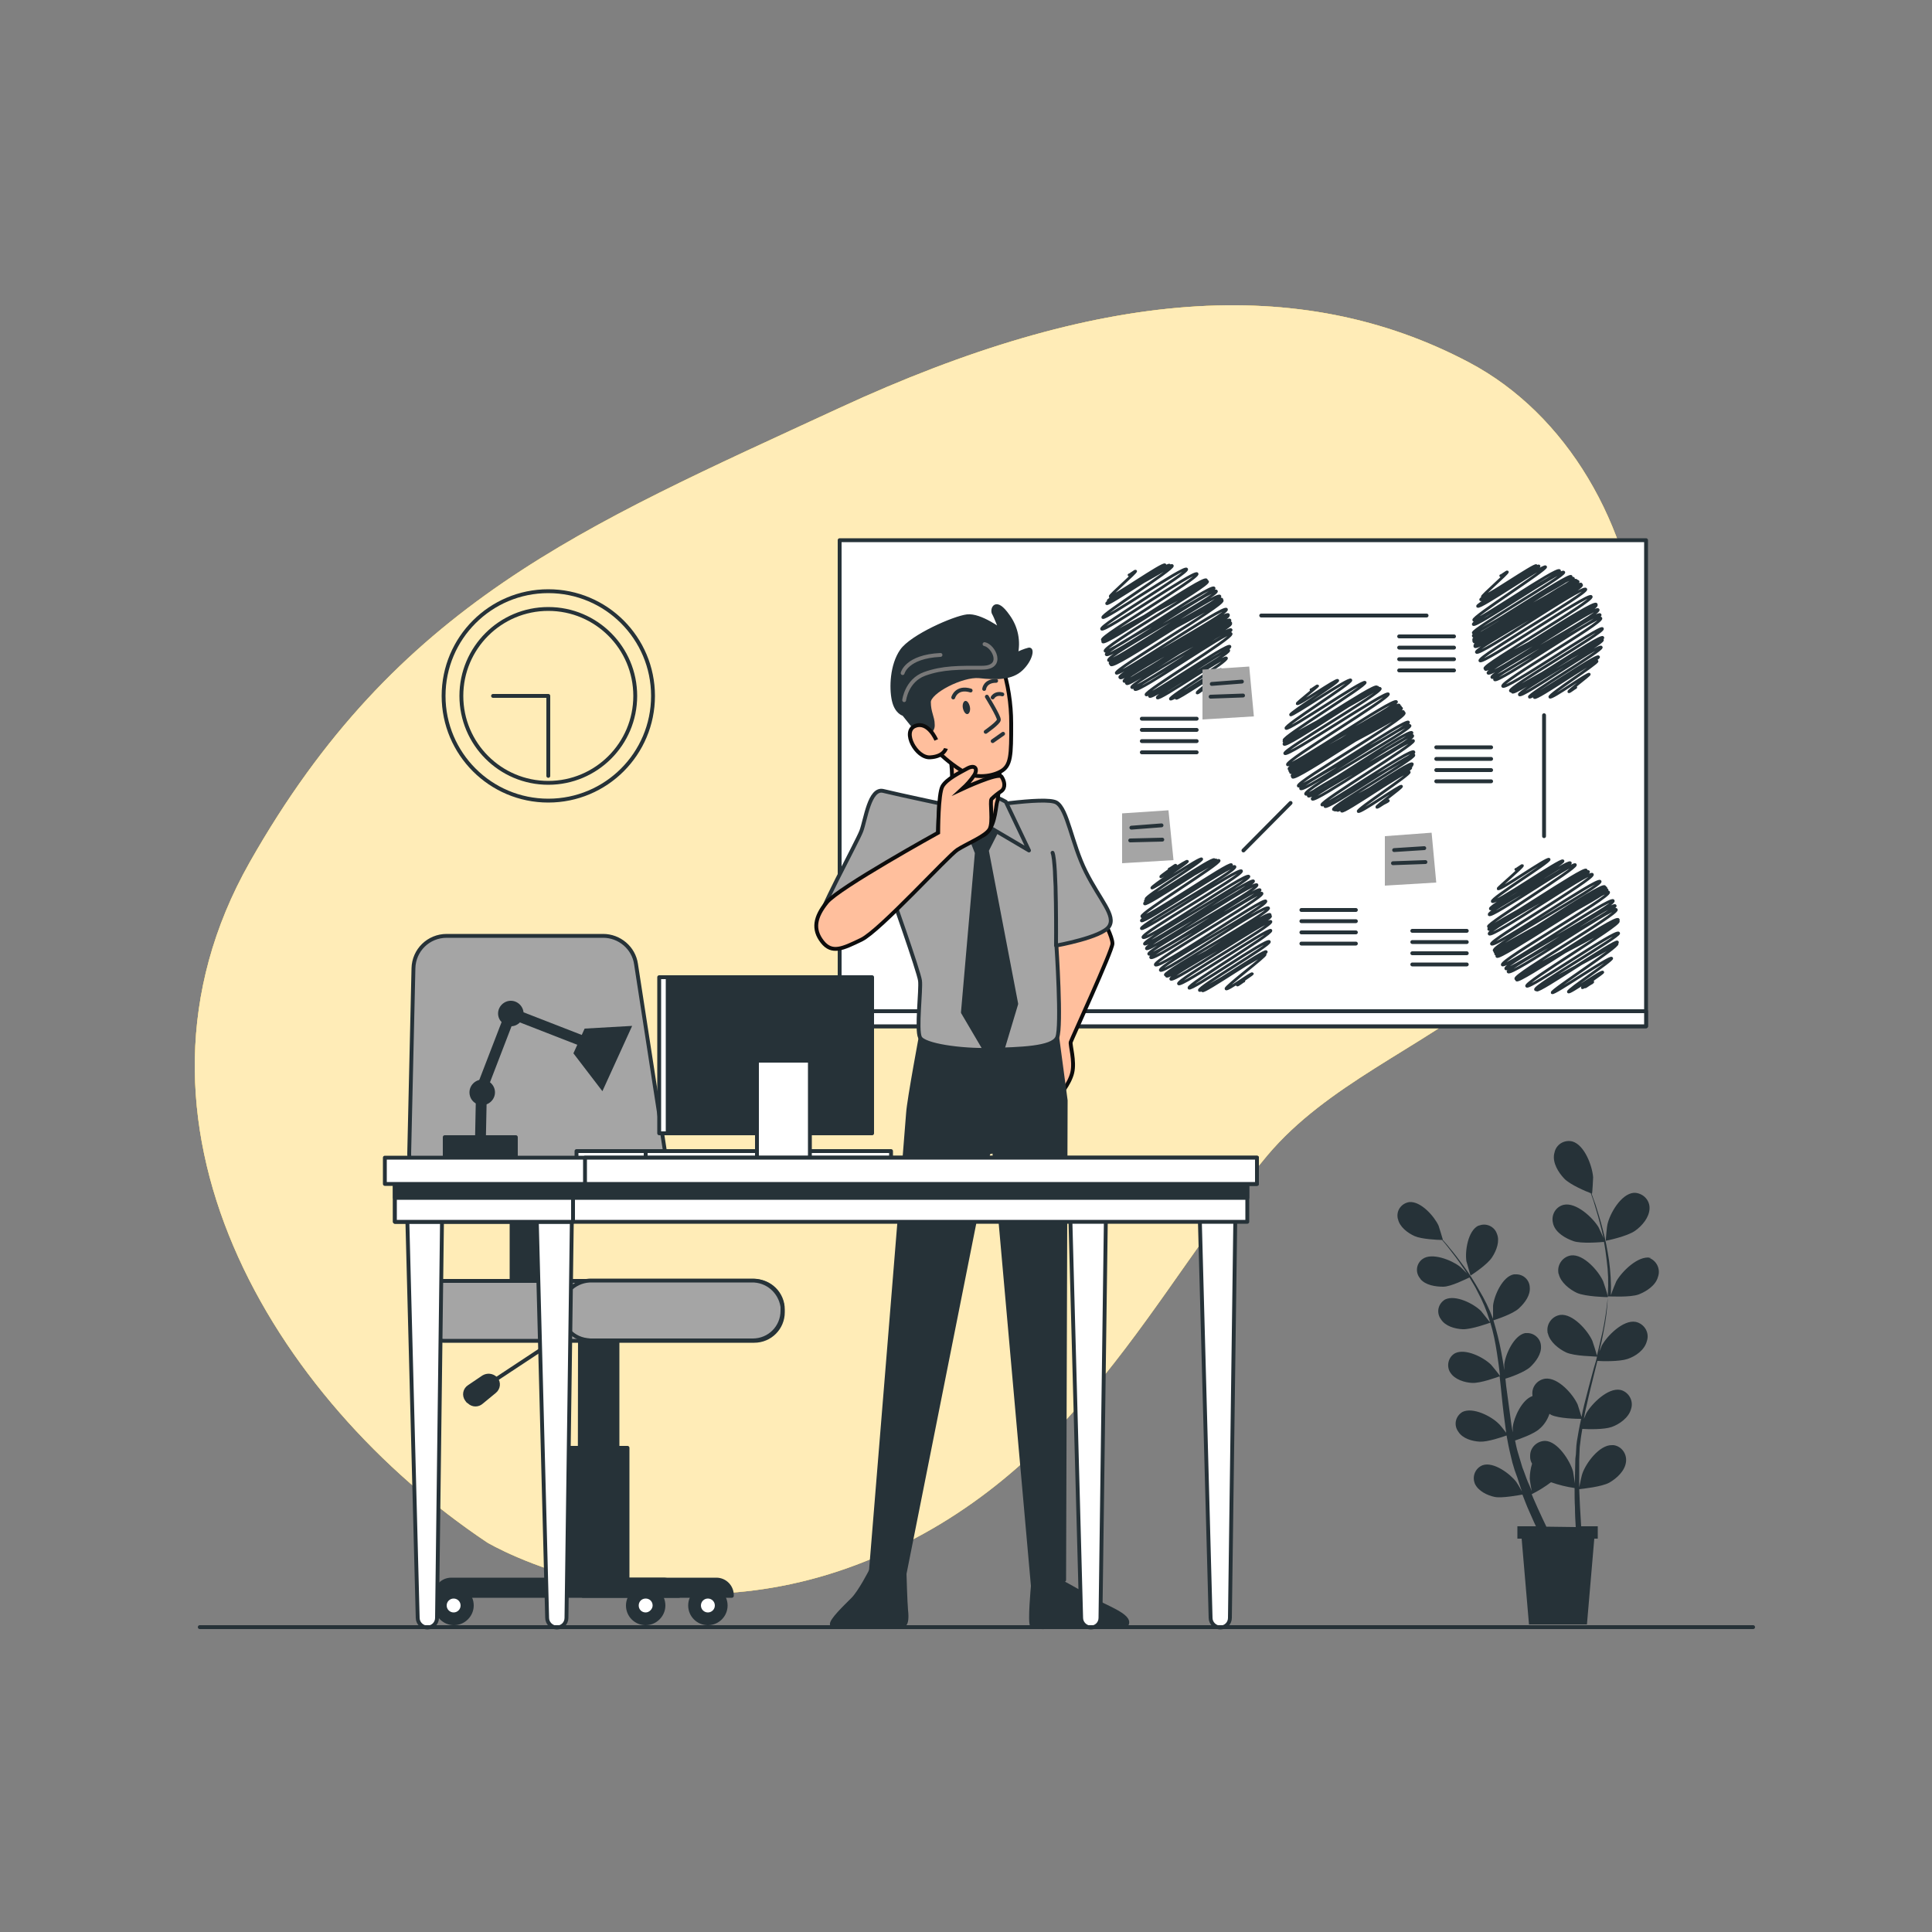
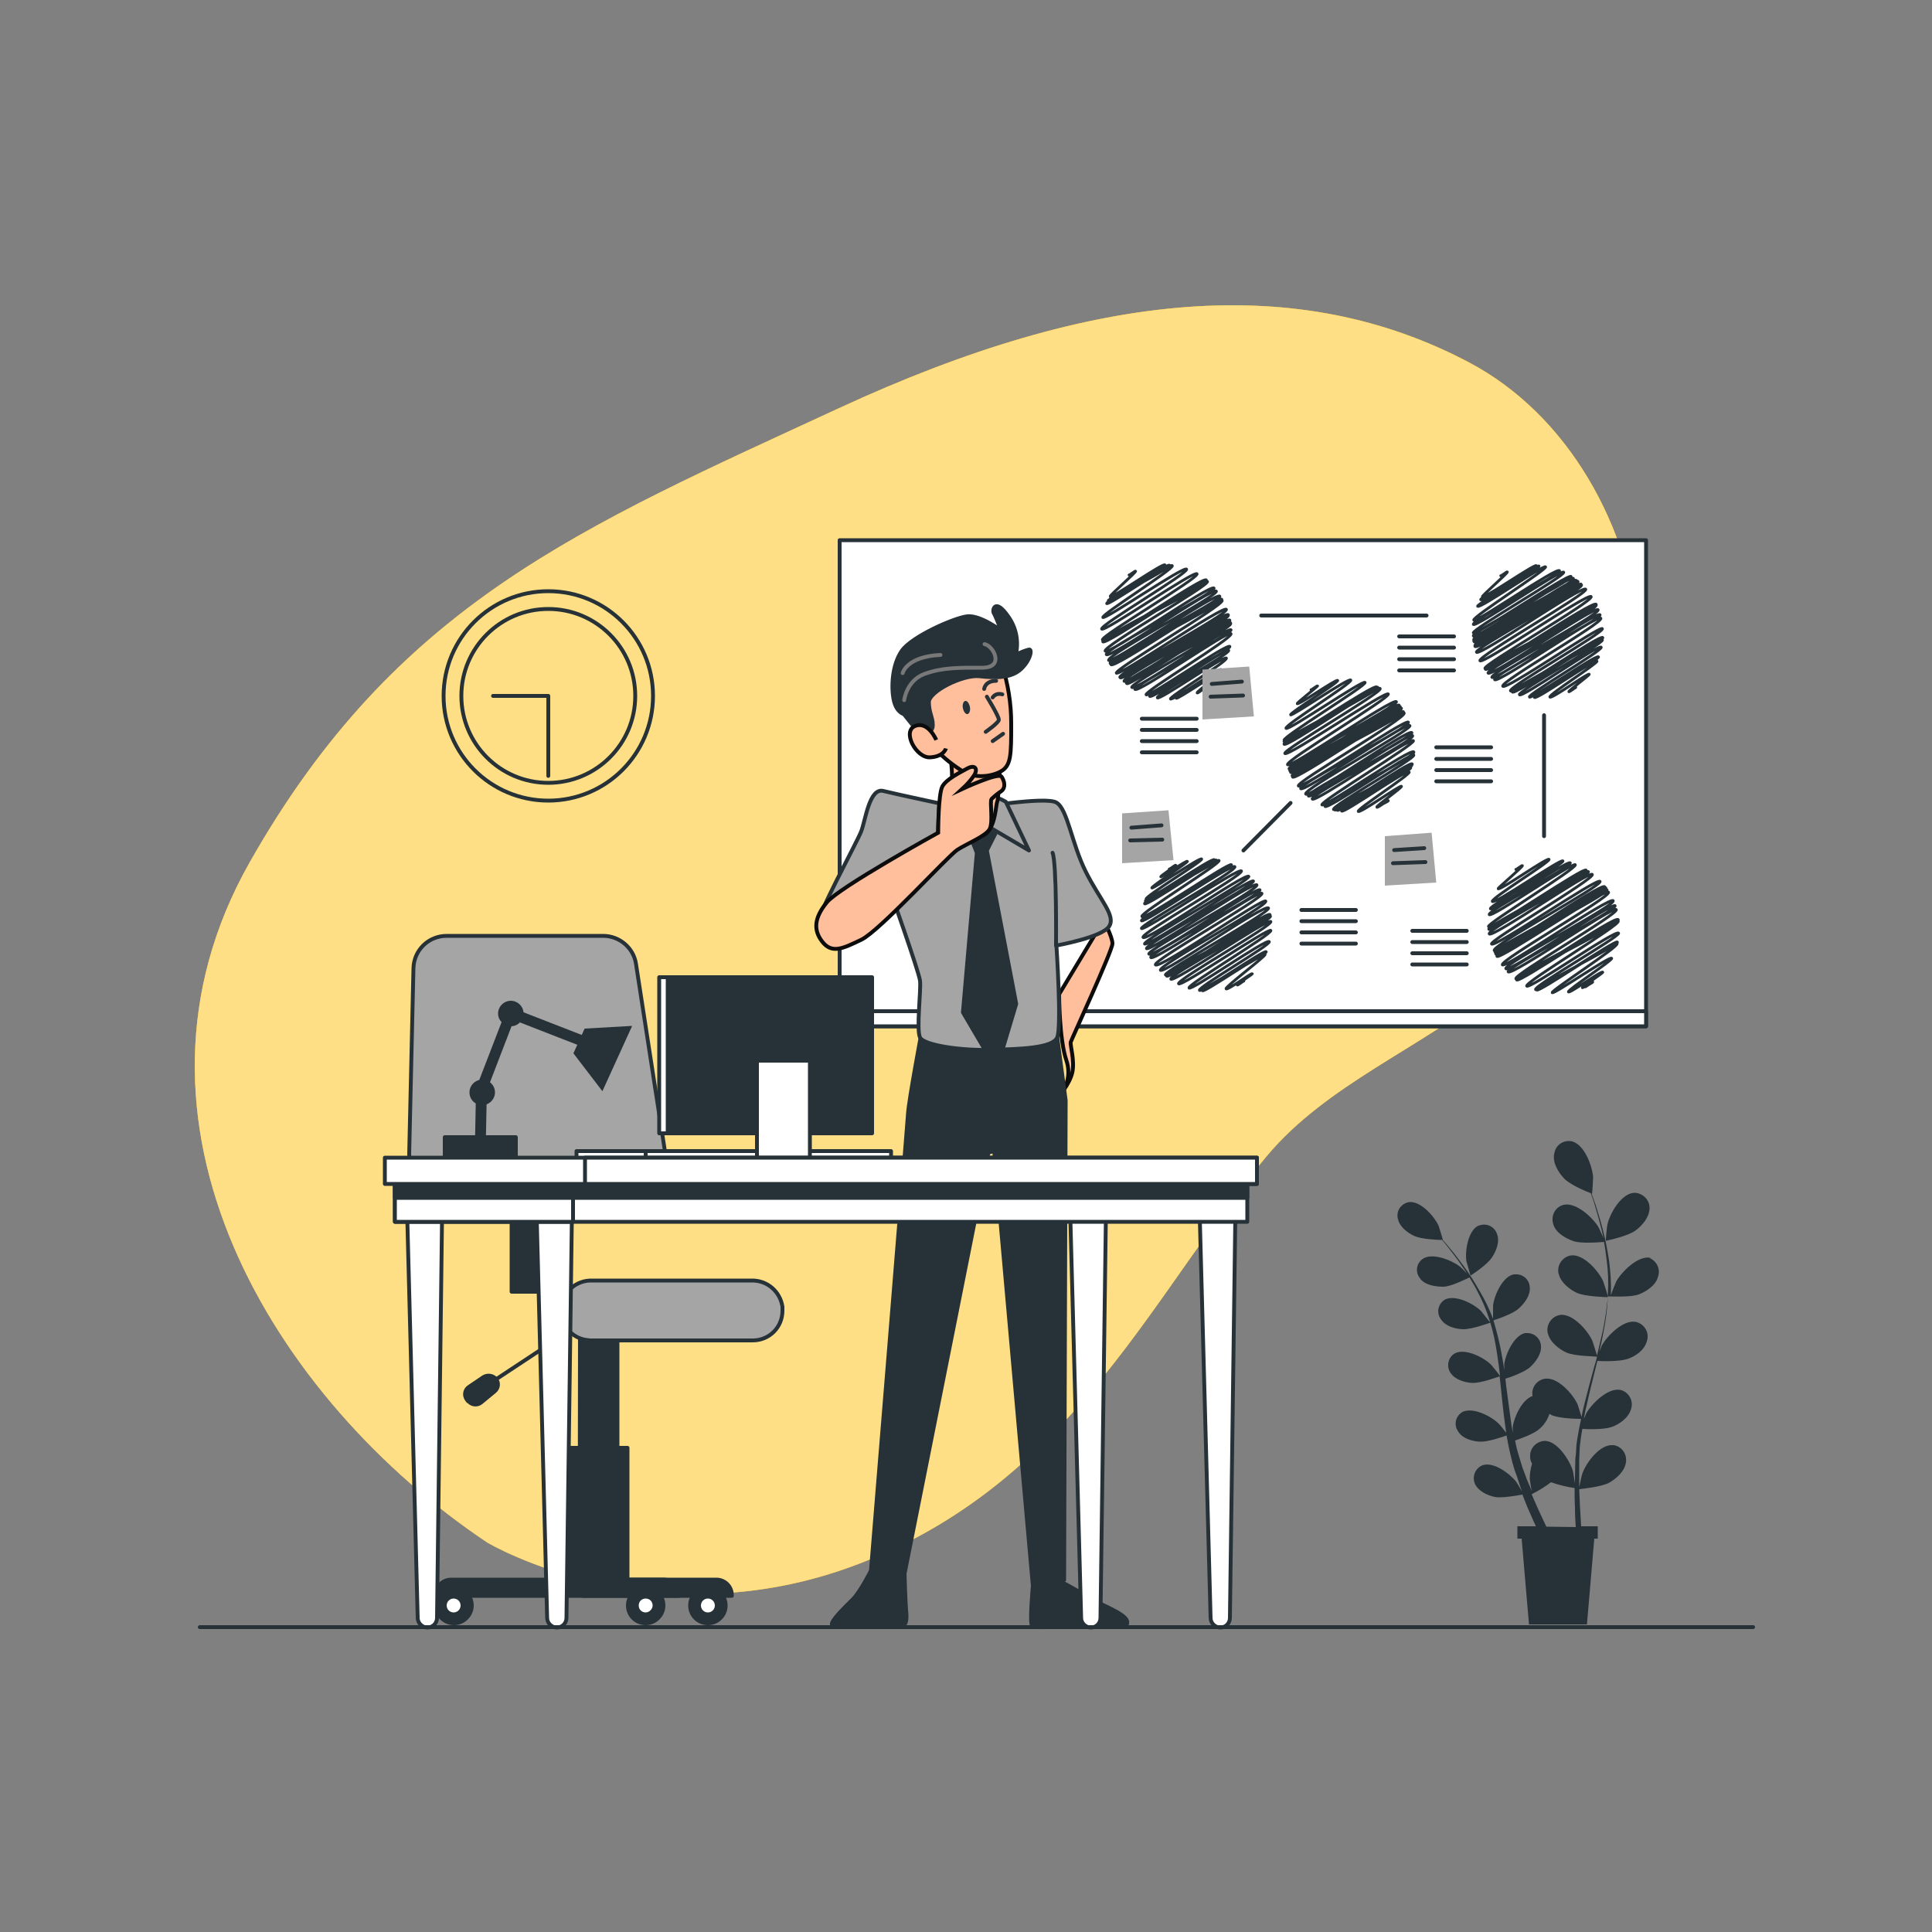
<svg xmlns="http://www.w3.org/2000/svg" id="Layer_1" x="0px" y="0px" viewBox="0 0 500 500" style="enable-background:new 0 0 500 500;" xml:space="preserve">
  <rect x="0" y="0" width="500" height="500" fill="#808080" stroke="none" />
  <style type="text/css">	.st0{fill:#FEC00F;}	.st1{opacity:0.7;fill:#FEC00F;enable-background:new    ;}	.st2{opacity:0.7;enable-background:new    ;}	.st3{fill:#FFFFFF;}	.st4{opacity:0.7;fill:#FFFFFF;enable-background:new    ;}	.st5{fill:#263238;}	.st6{fill:#FFFFFF;stroke:#263238;stroke-linecap:round;stroke-linejoin:round;}	.st7{fill:none;stroke:#263238;stroke-width:0.72;stroke-linecap:round;stroke-linejoin:round;}	.st8{fill:none;stroke:#263238;stroke-linecap:round;stroke-linejoin:round;}	.st9{fill:#A5A5A5;}	.st10{fill:#FFBF9D;stroke:#0C0C0C;stroke-miterlimit:10;}	.st11{fill:#263238;stroke:#263238;stroke-linecap:round;stroke-linejoin:round;}	.st12{fill:#A5A5A5;stroke:#263238;stroke-linecap:round;stroke-linejoin:round;}	.st13{fill:none;stroke:#787878;stroke-linecap:round;stroke-linejoin:round;}</style>
  <g id="freepik--background-simple--inject-24">
    <path class="st0" d="M126.1,399.2c0,0,44.5,26.6,98.5,4.6s74-69.8,103.4-104.8c15.4-18.3,39.4-27.6,58.2-42.7  c60-48.2,44.7-135.7-6-162.5c-43.9-23.2-96.4-19-163,11.8S102.6,156.1,64.6,223.2S71,362.4,126.1,399.2z" />
    <path class="st1" d="M126.1,399.2c0,0,44.5,26.6,98.5,4.6s74-69.8,103.4-104.8c15.4-18.3,39.4-27.6,58.2-42.7  c60-48.2,44.7-135.7-6-162.5c-43.9-23.2-96.4-19-163,11.8S102.6,156.1,64.6,223.2S71,362.4,126.1,399.2z" />
  </g>
  <g id="freepik--background-simple--inject-24_00000089566372927598603920000013450204553062550717_" class="st2">
-     <path class="st3" d="M126.1,399.2c0,0,44.5,26.6,98.5,4.6s74-69.8,103.4-104.8c15.4-18.3,39.4-27.6,58.2-42.7  c60-48.2,44.7-135.7-6-162.5c-43.9-23.2-96.4-19-163,11.8S102.6,156.1,64.6,223.2S71,362.4,126.1,399.2z" />
    <path class="st4" d="M126.1,399.2c0,0,44.5,26.6,98.5,4.6s74-69.8,103.4-104.8c15.4-18.3,39.4-27.6,58.2-42.7  c60-48.2,44.7-135.7-6-162.5c-43.9-23.2-96.4-19-163,11.8S102.6,156.1,64.6,223.2S71,362.4,126.1,399.2z" />
  </g>
  <g id="freepik--Plants--inject-24">
    <path class="st5" d="M427.1,325.5c-3.2-0.6-7.4,3.6-8.8,6.1c-0.1,0.2-1.1,2.6-1.4,3.6c0,0,0-0.1,0-0.1c0.1-3-0.1-6-0.5-9  c-0.4-2.6-0.9-5.3-1.6-7.9c-0.6-2.4-1.3-4.6-1.9-6.5c-0.4-1-0.7-2-1-2.8h0.1c0.1,0,0.3-3.9,0.3-4.2c-0.2-2.9-2.2-8.4-5.4-9.3  c-2.1-0.5-4.2,0.8-4.6,2.9c0,0.1-0.1,0.3-0.1,0.4c-0.4,2.3,1.1,4.7,2.6,6.3s5.8,3.4,6.9,3.8c0.3,0.9,0.7,1.9,1,3  c0.6,1.9,1.2,4.1,1.8,6.5c0.2,0.7,0.3,1.4,0.5,2.1c-0.5-1.1-1.2-2.6-1.3-2.8c-1.5-2.5-5.8-6.5-9-5.8c-2.1,0.5-3.3,2.6-2.8,4.7  c0,0.1,0.1,0.3,0.1,0.4c0.7,2.2,3.2,3.6,5.2,4.3s6.9,0.3,7.9,0.2c0.3,1.5,0.5,3,0.7,4.7c0.4,2.9,0.5,5.9,0.3,8.9c0,0.2,0,0.4,0,0.5  c-0.1-0.6-1.1-3.7-1.2-3.9c-1.2-2.7-5.1-7.1-8.3-6.7c-2.1,0.3-3.6,2.3-3.3,4.4c0,0.1,0,0.3,0.1,0.4c0.5,2.2,2.8,4,4.7,4.9  c2.3,1,7.8,1.1,8,1.1c-0.3,2.9-0.7,5.9-1.3,8.7c-0.5,2.1-1,4.3-1.5,6.4c-0.2-0.7-1.1-3.6-1.2-3.8c-1.2-2.7-5.1-7.1-8.3-6.7  c-2.1,0.3-3.6,2.3-3.3,4.4c0,0.1,0,0.3,0.1,0.4c0.5,2.2,2.8,4,4.7,4.9c2.2,1,7.3,1,8,1.1c-0.2,1-0.5,1.9-0.8,2.9  c-0.9,3.2-1.7,6.4-2.5,9.5c-0.3,1.1-0.5,2.2-0.7,3.2c-0.3-1.1-1-3.1-1-3.2c-1.2-2.7-5.1-7.1-8.4-6.7c-2.1,0.3-3.6,2.2-3.3,4.3  c0,0.1,0,0.2,0,0.2c-2.7,0.9-4.8,5.5-5.1,8c0,0.1,0,0.7,0,1.4c-0.2-1-0.4-2.1-0.5-3.1c-0.4-2.9-0.8-5.9-1.2-8.9l-0.2-1.9  c1.1-0.3,5-1.7,6.4-3s3-3.4,2.8-5.5c-0.1-1.9-1.8-3.4-3.7-3.3c-0.1,0-0.2,0-0.4,0c-2.9,0.6-5.1,5.5-5.4,8.1c0,0.1,0,0.8,0,1.5  c-0.2-1.6-0.5-3.2-0.8-4.8c-0.5-2.7-1.2-5.4-2-8.1c0.6-0.2,5-1.6,6.6-3.1s3-3.4,2.8-5.5c-0.1-1.9-1.7-3.4-3.7-3.3  c-0.1,0-0.3,0-0.4,0c-2.9,0.5-5.1,5.4-5.4,8.1c0,0.2,0,2.6,0,3.5c0,0,0-0.1,0-0.1c-1-2.6-2.2-5.1-3.6-7.4c-1.2-2.1-2.5-4.2-3.9-6.1  c-1.3-1.8-2.6-3.5-3.8-4.9c-0.6-0.8-1.2-1.4-1.8-2.1h0.1c0,0-1-3.4-1.1-3.6c-1.1-2.4-4.6-6.4-7.6-6.1c-1.9,0.3-3.3,2-3,4  c0,0.1,0,0.2,0.1,0.4c0.4,2,2.5,3.6,4.3,4.4s6,1,7.1,1c0.6,0.7,1.2,1.4,1.8,2.2c1.1,1.4,2.4,3.1,3.6,4.9c0.4,0.5,0.7,1.1,1.1,1.6  c-0.8-0.8-1.9-1.9-2-1.9c-2.1-1.6-7.1-3.6-9.5-1.9c-1.6,1.1-2,3.3-0.8,4.9c0.1,0.1,0.2,0.2,0.2,0.3c1.3,1.6,3.9,2,5.9,2  s5.9-2,6.8-2.4c0.7,1.2,1.5,2.4,2.1,3.7c1.3,2.4,2.3,4.8,3.1,7.4c0,0.2,0.1,0.3,0.1,0.5c-0.3-0.4-2.2-2.8-2.3-2.9  c-1.9-1.9-6.6-4.3-9.3-3c-1.7,1-2.3,3.1-1.3,4.8c0.1,0.1,0.1,0.2,0.2,0.3c1.1,1.8,3.6,2.5,5.6,2.6c2.3,0.1,6.9-1.6,7.2-1.7  c0.8,2.6,1.3,5.2,1.7,7.8c0.3,2,0.6,4,0.8,6c-0.4-0.6-2.1-2.7-2.3-2.9c-1.9-1.9-6.6-4.3-9.3-3c-1.7,0.9-2.3,3.1-1.4,4.8  c0.1,0.1,0.1,0.2,0.2,0.3c1.1,1.7,3.6,2.5,5.6,2.6c2.2,0.1,6.5-1.5,7.1-1.7c0.1,0.9,0.2,1.8,0.3,2.7c0.3,3,0.6,6,1,8.9  c0.1,1,0.3,2,0.4,3c-0.6-0.8-1.8-2.3-2-2.4c-1.9-1.9-6.6-4.3-9.3-3c-1.7,1-2.3,3.1-1.3,4.8c0.1,0.1,0.1,0.2,0.2,0.3  c1.1,1.8,3.6,2.5,5.6,2.6s5.8-1.2,6.9-1.6c0.3,1.7,0.6,3.3,1,4.9c0.2,0.7,0.3,1.4,0.5,2.1l0.6,2c0.5,1.3,0.9,2.5,1.3,3.8  c0.2,0.6,0.4,1.2,0.6,1.7c-0.5-0.9-1.4-2.4-1.5-2.5c-1.6-2.1-5.9-5.3-8.7-4.3c-1.8,0.7-2.7,2.7-2.1,4.5c0,0.1,0.1,0.2,0.1,0.3  c0.9,1.9,3.2,3,5.1,3.4s6.5-0.5,7.2-0.6c0.6,1.5,1.1,2.9,1.7,4.2s1.2,2.8,1.8,4h-4.8v3.2h1.1l1.9,22.2h15l1.9-22.2h0.9v-3.2h-4.3  c-0.1-1.6-0.2-3.3-0.3-5.1c-0.1-1.4-0.1-2.9-0.2-4.5c0.8-0.1,5.8-0.6,7.8-1.7c1.9-1.1,4-3,4.3-5.3c0.3-2.1-1.1-4.1-3.2-4.4  c-0.1,0-0.3,0-0.4,0c-3.3-0.1-6.8,4.7-7.7,7.4c-0.1,0.2-0.6,2.4-0.8,3.5c0-0.9,0-1.9,0-2.9c0-1.4,0-2.9,0-4.3  c0-0.8,0.1-1.5,0.1-2.3s0.1-1.5,0.2-2.2c0.1-1.1,0.3-2.2,0.5-3.4c1.5,0.1,5.6,0.2,7.6-0.5s4.4-2.4,5-4.6c0.7-2-0.4-4.2-2.4-4.9  c-0.1,0-0.3-0.1-0.4-0.1c-3.2-0.6-7.4,3.6-8.8,6.1c0,0.1-0.3,0.7-0.6,1.4c0.2-1.1,0.4-2.3,0.7-3.4c0.7-3.2,1.5-6.4,2.3-9.6  c0.2-0.7,0.3-1.3,0.5-2c1.2,0.1,5.7,0.2,7.8-0.5s4.4-2.3,5-4.6c0.7-2-0.4-4.2-2.5-4.9c-0.1,0-0.3-0.1-0.4-0.1  c-3.2-0.6-7.4,3.6-8.8,6.2c0,0.1-0.3,0.8-0.6,1.5c0.4-1.7,0.8-3.5,1.1-5.2c0.6-3,1-6,1.1-9.1c0.7,0,5.8,0.3,8-0.5  c2-0.8,4.4-2.3,5-4.6c0.7-2-0.4-4.2-2.4-4.9C427.3,325.6,427.2,325.6,427.1,325.5z M400.2,395.1c-0.7-1.4-1.4-3-2.2-4.7  c-0.5-1.2-1.1-2.4-1.6-3.7c1.8-0.9,3.4-1.9,5-3.1c2,0.7,4,1.2,6.1,1.5c0,1.7,0,3.4,0.1,5c0,1.8,0.1,3.5,0.2,5.1L400.2,395.1z   M408.1,373c-0.1,0.8-0.2,1.6-0.2,2.3s-0.1,1.5-0.2,2.2c0,1.5-0.1,3-0.1,4.4c0,0.7,0,1.4,0,2c-0.2-1.2-0.5-3-0.5-3.1  c-0.8-2.8-4-7.8-7.2-7.9c-2.1,0-3.9,1.7-3.9,3.8c0,0.1,0,0.3,0,0.4c0,0.6,0.2,1.2,0.5,1.7c-0.4,1.3-0.6,2.6-0.6,3.9  c0,0.2,0.3,2.2,0.5,3.2c-0.3-0.8-0.6-1.6-1-2.4c-0.5-1.2-0.9-2.5-1.4-3.7c-0.2-0.6-0.4-1.3-0.6-2s-0.4-1.3-0.6-2  c-0.3-1-0.5-2-0.7-3c1.2-0.4,4.9-1.7,6.3-3c1.2-1,2.1-2.4,2.6-3.9l0.5,0.3c2,0.9,6.4,1,7.7,1C408.7,369.4,408.4,371.2,408.1,373  L408.1,373z" />
    <path class="st5" d="M423.2,318.5c1.8-1.3,3.6-3.4,3.7-5.7c0.1-2.1-1.5-3.9-3.7-4.1c-0.1,0-0.3,0-0.4,0c-3.3,0.3-6.2,5.4-6.8,8.2  c-0.1,0.2-0.5,4.2-0.4,4.2S421.1,320,423.2,318.5z" />
    <path class="st5" d="M380.6,330.1c0,0,4.4-2.8,5.6-4.8c1.1-1.7,2-4.1,1.2-6c-0.6-1.8-2.6-2.8-4.4-2.2c-0.1,0-0.2,0.1-0.4,0.1  c-2.7,1.3-3.5,6.6-3.1,9.2C379.6,326.6,380.5,330.1,380.6,330.1z" />
  </g>
  <rect x="217.3" y="139.8" class="st6" width="208.7" height="125.8" />
  <rect x="217.3" y="261.7" class="st6" width="208.7" height="3.9" />
  <path class="st7" d="M392.3,225c0.1,0.1,1.6-1.1,1.7-1c0.2,0.3-6.4,5.8-6.3,6c0.4,0.6,12.8-8.2,13.2-7.6s-15.1,10.1-14.7,10.9 c0.5,0.9,17.8-11.2,18.3-10.5s-19.2,11.6-18.8,12.4s20.2-12.8,20.7-11.9s-21.5,12.4-21,13.4s21.8-13.8,22.3-12.9s-22.9,15.2-22.5,16 c0.7,1.1,24.7-15.6,25.3-14.6s-25.8,14.4-25.2,15.3s25.2-16,25.8-14.9c0.5,0.9-26.4,14.9-25.7,16.1s26-16.5,26.7-15.4 s-26.7,17.1-26.1,18c0.7,1.2,27.4-17.3,28.1-16.2s-28.2,16.6-27.4,17.9s27.8-17.8,28.6-16.5c0.6,1.1-29,15.9-28.4,16.9 c0.7,1.2,28-17.8,28.7-16.6s-29.1,16-28.5,17.1c0.8,1.3,28.1-17.8,28.8-16.6c0.6,1-29.1,16.1-28.5,17.2s28.2-17.8,28.9-16.6 s-28.2,17.6-27.5,18.8c0.6,1.1,27.9-17.8,28.7-16.6s-28.5,16.4-27.8,17.6s27.7-17.4,28.3-16.3s-28.3,16.1-27.7,17.1 c0.7,1.3,27.3-17.2,28-16.1s-26.6,16.8-26,17.9s25.8-16.6,26.5-15.3c0.6,1-27,14.3-26.4,15.4s25.8-16.2,26.4-15.1 s-26.9,14.3-26.3,15.3s25.7-16.4,26.3-15.2c0.6,1-24.3,15.8-23.7,16.8s23.1-14.8,23.8-13.7c0.5,0.8-22.1,13.7-21.5,14.6 s20.8-13.1,21.2-12.3s-21.4,11.6-20.9,12.4s20.2-13,20.8-12c0.5,0.8-17.1,12.1-16.8,12.7s15-9.6,15.4-8.9c0.3,0.5-11.5,8.2-11.2,8.7 s8.6-5.6,8.9-5.1c0.1,0.2-5.4,3.8-5.3,4s2.6-1.7,2.7-1.5s-2.1,1.2-2,1.3s1.6-1.1,1.7-1" />
  <path class="st7" d="M388.4,149c0.1,0.1,1.6-1.1,1.7-1c0.2,0.3-6.7,6.2-6.5,6.5c0.3,0.6,13.7-8.7,14-8.1s-14.7,8.2-14.4,8.8 s14.8-9.4,15.1-8.7s-16.2,9.8-15.9,10.4c0.5,0.8,17.2-10.9,17.6-10.2s-19.1,13-18.6,13.8s21.6-13.9,22.2-12.8 c0.5,0.8-22.9,13-22.3,13.9s22.8-14.5,23.4-13.5c0.5,0.9-23.9,14.8-23.4,15.7s24.8-15.6,25.3-14.6s-25.9,14.3-25.3,15.4 s25.2-16.1,25.9-14.9s-26.3,14.8-25.8,15.8c0.6,1.1,25.9-16.3,26.5-15.3s-27.1,14.6-26.5,15.7s26.2-16.6,26.8-15.5 s-27.4,14.5-26.7,15.7s26.3-16.6,26.9-15.6s-27.3,15.5-26.7,16.6s26.9-17,27.5-15.9c0.7,1.2-28.1,15.1-27.5,16.1 c0.8,1.3,27-17,27.6-15.9s-27.9,16.4-27.2,17.4c0.7,1.2,27.6-17.6,28.3-16.3c0.6,1.1-28,17.3-27.4,18.5s28.1-17.8,28.8-16.6 S383.7,172,384.3,173s28.1-17.9,28.8-16.6s-29.4,15.6-28.7,16.8s28.1-17.7,28.7-16.6s-28.6,16.6-28,17.6 c0.7,1.2,27.8-17.6,28.5-16.4s-28.2,16.4-27.5,17.5s27.3-17.3,28-16.2s-28,15.6-27.3,16.8s26.8-17.1,27.5-15.9s-26.1,16.4-25.4,17.6 s25.3-15.9,25.8-14.9s-24.4,15.1-23.8,16.1s23.3-14.8,23.9-13.8s-23.9,13.1-23.4,14.1s22.8-14.4,23.3-13.5s-22,13.3-21.5,14.2 c0.6,1,20.7-13.3,21.2-12.3c0.5,0.8-19.1,12.2-18.6,12.9s17.4-11.2,17.9-10.4c0.4,0.6-17.1,9.8-16.6,10.5s15.8-10.1,16.2-9.4 c0.3,0.5-12.6,8.7-12.2,9.3s10-6.4,10.2-5.9c0.1,0.2-5.4,4.3-5.3,4.5s1.8-1.2,1.8-1.1s-1.8,0.9-1.7,1s1.6-1.1,1.7-1" />
  <path class="st7" d="M339.3,178.5c0.1,0.1,1.6-1.1,1.7-1s-5.4,4.4-5.3,4.6c0.3,0.5,10.2-6.5,10.5-6s-12.5,8.4-12.2,8.9 s15.2-9.8,15.6-9s-17.3,11.7-16.8,12.5s20-12.7,20.5-11.9s-21.5,14.1-21,15s23.4-14.8,24-13.8s-24.5,13.3-24,14.1 c0.6,1.1,23.6-15.1,24.3-14c0.5,0.9-24.9,13.7-24.3,14.7c0.6,1.1,24.3-15.6,24.9-14.4c0.6,1-25.3,15.9-24.7,16.8 c0.6,1.1,26.2-16.4,26.8-15.4s-26.7,17.2-26.1,18.3s27.5-17.5,28.2-16.3c0.6,1-28.4,16.2-27.8,17.4c0.8,1.4,27.9-17.6,28.5-16.5 s-29,15.7-28.3,17s27.9-17.8,28.6-16.6c0.6,1-29.1,15.8-28.4,17s28.1-17.7,28.7-16.6s-29,16.4-28.3,17.5 c0.8,1.3,28.2-17.8,28.8-16.6s-29.4,15.7-28.7,16.9s28.1-17.9,28.9-16.6s-28,17.8-27.4,18.9s27.9-17.6,28.5-16.5 c0.7,1.3-28.6,16-27.9,17.2s27.6-17.6,28.3-16.3c0.6,1-27.7,16.4-27,17.7s26.7-17.1,27.5-15.9c0.6,1.1-27.5,15.3-26.8,16.4 s26.4-16.8,27-15.6s-26.7,15.3-26,16.4s25.5-16.2,26.2-15.1c0.5,0.9-24.2,15.7-23.7,16.6s23.1-14.9,23.8-13.7s-23.6,13.1-23,14.1 s22.5-14.2,23-13.3s-21.4,13.2-20.8,14.1s19.8-12.7,20.4-11.8c0.5,0.8-20.6,11-20.1,11.9s19.6-12.3,20-11.6s-19.8,11-19.3,11.7 s18.5-11.8,19-11c0.4,0.6-18.3,10.4-17.9,11.2s17-11,17.5-10.1c0.4,0.6-13.6,9.6-13.2,10.2s11-7,11.2-6.5c0.2,0.3-6.6,5.1-6.4,5.4 s2.9-1.9,3-1.7s-2.9,1.5-2.8,1.6s2.6-1.7,2.7-1.6s-2.1,1.2-2.1,1.3s1.6-1.1,1.7-1" />
  <path class="st7" d="M292.2,148.8c0.1,0.1,1.6-1.1,1.7-1c0.2,0.3-6.8,6.3-6.6,6.6c0.3,0.6,13.8-8.9,14.2-8.2s-15,8.8-14.7,9.3 s15.5-10,15.9-9.2s-16.6,9.2-16.3,9.9s16.6-10.7,17-9.8S285,159,285.4,159.8s21.1-13.5,21.7-12.5s-22.6,14.5-22,15.5 s24.1-15.4,24.7-14.3s-25.1,16.1-24.5,17.1c0.7,1.2,26.2-16.7,26.9-15.5s-27.4,14.7-26.8,15.9s26.4-16.7,27-15.6s-27.7,14.6-27,15.7 s26.4-16.9,27.1-15.6c0.6,1-27.2,16.8-26.5,18s27.5-17.6,28.2-16.3c0.6,1.1-28.6,15.9-27.9,17.2s27.8-17.7,28.5-16.4 c0.6,1.1-28.6,16.6-27.9,17.9c0.6,1.1,28.1-17.9,28.8-16.6c0.6,1.1-29.1,16.2-28.4,17.4s28.1-17.9,28.9-16.6 c0.6,1.1-29.3,15.9-28.7,16.9c0.8,1.3,28.2-17.8,28.8-16.6s-28,17.8-27.4,18.8s27.8-17.7,28.5-16.5s-28.2,16.5-27.6,17.6 c0.7,1.2,27.3-17.5,28.1-16.2c0.6,1.1-28.6,15.2-28,16.3s27.3-17.4,28-16.2s-27.7,15.9-27,17.1c0.6,1,26.7-17,27.4-15.8 s-27.5,15.1-26.8,16.3c0.6,1,26.3-16.8,27-15.6c0.6,1-27.5,14.5-26.9,15.7c0.6,1,26.1-16.8,26.9-15.5c0.6,1-26.2,15.5-25.6,16.5 c0.7,1.2,25.1-16,25.7-14.9c0.5,0.9-25.4,14.5-24.9,15.4c0.7,1.2,24.3-15.5,24.9-14.4s-22.5,14.9-22,15.8s21.1-13.5,21.7-12.5 c0.5,0.9-21.2,12-20.8,12.9c0.6,1,20-12.8,20.5-11.9s-19,11.5-18.5,12.3s17.4-11.1,17.9-10.3s-14.9,10-14.5,10.6s12.8-8.2,13.1-7.6 s-11.9,7-11.6,7.4s10.5-6.7,10.8-6.2c0.2,0.3-5.5,4.5-5.4,4.8s1.6-1.1,1.7-1" />
  <path class="st7" d="M302.6,224.9c0.1,0.1,1.6-1.1,1.7-1s-4,2.8-3.9,3s6.7-4.3,6.9-4s-9.4,6.5-9.2,6.9s12.6-8.1,12.9-7.5 s-14.8,9.7-14.4,10.4s17.2-11,17.7-10.2s-18.2,10.1-17.9,10.7c0.5,0.9,18-11.4,18.4-10.6s-19.1,10.5-18.6,11.3s18.8-12,19.3-11.2 s-20.5,13.6-20,14.5c0.6,1.1,22.7-14.3,23.2-13.4s-23.8,13.6-23.3,14.5s23.6-15.1,24.2-14s-24.7,15.1-24.2,16s25.3-16,25.9-14.9 s-26.2,16.1-25.5,17.2c0.7,1.3,26.7-17,27.4-15.8c0.6,1-27.6,16.5-27,17.5s27.6-17.3,28.2-16.3s-28.3,16.4-27.7,17.5 s27.9-17.7,28.6-16.5s-28.6,16.9-28,17.9c0.8,1.4,28.2-17.8,28.8-16.6s-28.9,16.4-28.3,17.5c0.7,1.3,28.2-17.8,28.8-16.6 s-28.3,17.3-27.6,18.5c0.8,1.4,28-17.6,28.6-16.5c0.7,1.2-28,16.7-27.3,17.9s27.2-17.5,28-16.1c0.6,1.1-27.2,16.4-26.7,17.3 c0.7,1.2,26.4-16.8,27.1-15.6s-27.4,14.8-26.8,15.9s26.2-16.7,26.9-15.5c0.6,1-26.4,15.2-25.8,16.3s25.3-15.9,25.9-14.9 s-24.5,15.1-23.9,16.1s23.4-14.7,23.9-13.8s-21.7,14-21.2,14.9c0.5,0.9,20.2-13,20.8-12c0.5,0.8-18.6,11.8-18.1,12.6 c0.5,0.8,16.9-10.7,17.3-10s-16.9,9.4-16.5,10.1c0.4,0.6,15.8-10.1,16.2-9.4c0.3,0.4-10.4,8.4-10.1,8.9s6.6-4.2,6.8-3.9 c0.1,0.1-4,2.7-3.9,2.9s1.6-1.1,1.7-1" />
  <line class="st8" x1="371.7" y1="193.4" x2="385.9" y2="193.4" />
  <line class="st8" x1="371.7" y1="196.4" x2="385.9" y2="196.4" />
  <line class="st8" x1="371.7" y1="199.3" x2="385.9" y2="199.3" />
  <line class="st8" x1="371.7" y1="202.2" x2="385.9" y2="202.2" />
  <line class="st8" x1="326.4" y1="159.3" x2="369.2" y2="159.3" />
  <line class="st8" x1="321.8" y1="220.1" x2="334" y2="207.8" />
  <line class="st8" x1="399.6" y1="185.1" x2="399.6" y2="216.4" />
  <line class="st8" x1="336.8" y1="235.5" x2="350.9" y2="235.5" />
  <line class="st8" x1="336.8" y1="238.4" x2="350.9" y2="238.4" />
  <line class="st8" x1="336.8" y1="241.3" x2="350.9" y2="241.3" />
  <line class="st8" x1="336.8" y1="244.2" x2="350.9" y2="244.2" />
  <line class="st8" x1="295.5" y1="186" x2="309.7" y2="186" />
  <line class="st8" x1="295.5" y1="188.9" x2="309.7" y2="188.9" />
  <line class="st8" x1="295.5" y1="191.8" x2="309.7" y2="191.8" />
  <line class="st8" x1="295.5" y1="194.7" x2="309.7" y2="194.7" />
  <line class="st8" x1="362.1" y1="164.7" x2="376.3" y2="164.7" />
  <line class="st8" x1="362.1" y1="167.6" x2="376.3" y2="167.6" />
  <line class="st8" x1="362.1" y1="170.6" x2="376.3" y2="170.6" />
  <line class="st8" x1="362.1" y1="173.5" x2="376.3" y2="173.5" />
  <line class="st8" x1="365.5" y1="240.9" x2="379.6" y2="240.9" />
  <line class="st8" x1="365.5" y1="243.8" x2="379.6" y2="243.8" />
  <line class="st8" x1="365.5" y1="246.7" x2="379.6" y2="246.7" />
  <line class="st8" x1="365.5" y1="249.6" x2="379.6" y2="249.6" />
  <polygon class="st9" points="370.5,215.5 358.4,216.4 358.4,229.2 371.7,228.4 " />
  <line class="st8" x1="360.8" y1="220" x2="368.6" y2="219.5" />
  <line class="st8" x1="360.5" y1="223.4" x2="368.9" y2="223.1" />
  <polygon class="st9" points="323.3,172.5 311.2,173.3 311.2,186.2 324.5,185.4 " />
  <line class="st8" x1="313.6" y1="177" x2="321.4" y2="176.4" />
  <line class="st8" x1="313.3" y1="180.3" x2="321.7" y2="180" />
  <polygon class="st9" points="302.4,209.7 290.4,210.5 290.4,223.4 303.7,222.6 " />
  <line class="st8" x1="292.8" y1="214.2" x2="300.6" y2="213.6" />
  <line class="st8" x1="292.5" y1="217.5" x2="300.8" y2="217.3" />
-   <path class="st10" d="M285.6,238.2c0,0,2.3,4.2,2.3,6s-10.6,24.8-10.8,25.5s1.1,4.9,0.4,7.9s-3.6,6.3-3.6,6.3l-3.6-15.5 c2.4-2.5,3.2-6.1,2.1-9.4c-1.9-5.5-1.9-17.2-1.9-17.2L285.6,238.2z" />
+   <path class="st10" d="M285.6,238.2c0,0,2.3,4.2,2.3,6s-10.6,24.8-10.8,25.5s1.1,4.9,0.4,7.9s-3.6,6.3-3.6,6.3c2.4-2.5,3.2-6.1,2.1-9.4c-1.9-5.5-1.9-17.2-1.9-17.2L285.6,238.2z" />
  <path class="st11" d="M267.3,410.5c0,0-0.9,9.6-0.2,10.2s4.6,0.5,7.3,0c3.6-0.7,5.6,0.2,8.3,0.2s8.3,0.7,8.9-0.5 c1.2-2.3-5.7-4.5-9.5-6.8s-7.4-4.2-7.4-4.2L267.3,410.5z" />
  <path class="st11" d="M238.6,266.6c0,0-3.4,18.1-3.6,21.5s-9.6,118.4-9.6,118.4l8.7,0.8l21.7-109l1.5-0.4l10,112.5l8.1-1.5 l0.4-124.1l-2.5-18.7L238.6,266.6z" />
  <path class="st12" d="M247.3,208.8c0,0-15.1-3.2-18.7-4.1s-4.6,7.5-5.7,10.4s-11.9,22.5-11.1,24s3.6,5.5,9.3,1.5s9.1-10.6,9.1-10.6 s7.6,21.4,7.9,23.8s-1,12.7,0,14.7s10.4,3.4,18.1,3.2c7.7-0.2,16.2-0.4,17.4-3.2s-0.2-23.8-0.2-23.8s11.7-2.1,13.6-4.9 s-2.3-6.8-6-14.2s-4.7-16.2-7.6-17.9s-21.3,1.5-23,1.5C249.3,209.2,248.3,209,247.3,208.8z" />
  <polygon class="st11" points="250.1,213.9 252.8,220.7 249.2,262 257.9,276.8 263,259.8 255.4,220.1 259.5,212 253.9,209.5  249.5,212.9 " />
  <path class="st12" d="M243.1,207.6l-0.6,12.1l12.6-6.2l11.2,6.6l-6-12.6c-2.8-1.6-6-2.4-9.2-2.5 C248.2,204.9,245.4,205.9,243.1,207.6z" />
  <path class="st10" d="M245.8,194.4c0.5,3.2,0.7,6.4,0.6,9.6c-0.2,5.3,0.6,4.2,3,8.1s4.1,5.5,6.2,3.2c2.1-2.3,2.1-7,2.5-7.9 s0.8-11.9,0.8-11.9S256.1,197.4,245.8,194.4z" />
  <path class="st10" d="M259.3,172.1c1.6,4.9,2.4,10,2.4,15.1c0,8.3,0,11-2.8,12.5s-7,1.6-9.6,0c-2.6-1.6-5-3.5-7.1-5.7 c-1.8-1.9-6.7-7.9-7.3-12s7.1-9.2,13.6-11.9C252.3,168.6,256.5,169.4,259.3,172.1z" />
  <path class="st5" d="M251,182.9c0.2,0.9-0.1,1.8-0.6,1.9s-1-0.6-1.2-1.5s0.1-1.8,0.6-1.9S250.8,182,251,182.9z" />
  <path class="st8" d="M256.9,180.5c0.5-0.8,1.5-1.1,2.5-0.8" />
  <line class="st8" x1="256.9" y1="191.8" x2="259.6" y2="189.9" />
-   <path class="st8" d="M246.7,180.5c0,0,0.8-2.9,4.5-1.8" />
  <path class="st8" d="M254.7,178.3c0,0,0.2-2.1,3.1-2.1" />
  <path class="st8" d="M255.4,180.3c0,0,3.2,5.2,3.1,6s-3.4,3.1-3.4,3.1" />
  <path class="st11" d="M239.9,189.8c1-0.3,1.6-1.3,1.5-2.3c0-1.9-1-3.1-1-5.8s8.6-7.1,13-6.7c4.4,0.5,8.4,0.5,10.9-1.9s2.9-5.2,2-5 c-1.2,0.3-2.3,0.8-3.4,1.3c0.8-3.4,0.1-7-2-9.9c-3.4-4.9-4.2-1.6-3.7-0.8s1.9,4.5,1.9,4.5s-5.4-4.1-8.8-3.7s-14.3,5.2-16.9,8.9 s-2.8,9.6-2.1,12.8s2.6,3.6,2.6,3.6l4.4,5.5L239.9,189.8z" />
  <path class="st13" d="M234,181.2c0,0,0.6-5.1,5.3-6.8s9-1.6,14.9-1.6s2.9-5.7,0.6-6.1" />
  <path class="st13" d="M233.6,174.2c0,0,1-4.3,9.8-4.7" />
  <path class="st10" d="M242.3,191.5c0,0-2.1-5-5.5-3.6s0.3,8.3,3.9,8.1s4.1-2.3,4.1-2.3" />
  <path class="st10" d="M242.8,215.5c0,0,0-10.1,1.1-12s4.4-3.5,6.4-4.6s2.8,0,1.9,1.6c-0.9,1.4-2,2.6-3.2,3.7c0,0,9.4-4.4,10.2-3.2 s1.1,2.8,0,3.7c-0.9,0.6-1.8,1.3-2.6,2.1c-0.5,0.7,0.5,6-0.5,7.8s-5.8,3.7-8.3,5.3s-20.1,21-24.9,23.3s-7.6,3.7-10.1,0.5 s-1.9-6.4,1.2-10.2S242.8,215.5,242.8,215.5z" />
  <path class="st11" d="M225.4,406.5c0,0-2.8,5.5-4.7,7.4s-5.8,5.6-5.4,6.6s18.2,0,18.2,0s1.5,0.7,1-3.8c-0.2-2.1-0.4-9.5-0.4-9.5 L225.4,406.5z" />
  <path class="st6" d="M273.3,244.7c0,0,0.2-21.4-0.9-24" />
  <g id="freepik--Chair--inject-24">
    <path class="st11" d="M122.1,415.5c0-2.6-2.1-4.6-4.6-4.6s-4.6,2.1-4.6,4.6c0,2.6,2.1,4.6,4.6,4.6S122.1,418,122.1,415.5  L122.1,415.5z" />
    <circle class="st6" cx="117.4" cy="415.5" r="2.3" />
    <path class="st11" d="M171.7,415.5c0-2.6-2.1-4.6-4.6-4.6s-4.6,2.1-4.6,4.6c0,2.6,2.1,4.6,4.6,4.6  C169.6,420.1,171.7,418,171.7,415.5L171.7,415.5z" />
    <path class="st6" d="M169.4,415.5c0-1.3-1-2.3-2.3-2.3c-1.3,0-2.3,1-2.3,2.3c0,1.3,1,2.3,2.3,2.3c0,0,0,0,0,0  C168.3,417.8,169.4,416.7,169.4,415.5z" />
    <circle class="st11" cx="183.2" cy="415.5" r="4.6" />
    <circle class="st6" cx="183.2" cy="415.5" r="2.3" />
    <path class="st11" d="M150.1,342.7h9.7l0,0v67.4l0,0H150l0,0L150.1,342.7L150.1,342.7z" />
    <rect x="147.4" y="374.7" class="st11" width="15" height="35.4" />
    <path class="st11" d="M132.4,307.3H145l0,0v27l0,0h-12.6l0,0L132.4,307.3L132.4,307.3z" />
    <path class="st12" d="M163.5,307.3h-49c-4.8,0-8.6-3.9-8.6-8.6c0-0.1,0-0.1,0-0.2l1.1-47.9c0.1-4.7,3.9-8.4,8.6-8.4h40.5  c4.2,0,7.9,3.1,8.5,7.3l7.4,47.9c0.7,4.7-2.5,9.1-7.2,9.8C164.4,307.3,163.9,307.3,163.5,307.3z" />
    <line class="st8" x1="147.4" y1="344.4" x2="125.9" y2="358.6" />
    <path class="st11" d="M125.1,356.4l-3.7,2.5c-1.1,0.7-1.4,2.2-0.6,3.3c0.1,0.1,0.2,0.3,0.3,0.4l0.3,0.2c0.9,0.9,2.3,0.9,3.2,0.1  l3.4-2.8c1-0.8,1.2-2.3,0.3-3.3c0-0.1-0.1-0.1-0.1-0.1l0,0C127.3,355.9,126.1,355.8,125.1,356.4z" />
-     <path class="st12" d="M114.8,331.5h80.4c4.1,0,7.4,3.3,7.4,7.4v0.7c0,4.1-3.3,7.4-7.4,7.4h-80.4c-4.1,0-7.4-3.3-7.4-7.4v-0.7  C107.4,334.8,110.7,331.5,114.8,331.5z" />
    <path class="st12" d="M202.5,338.2c-0.6-4-4-6.9-8-6.8h-41.3c-4-0.1-7.4,2.8-8,6.8c-0.5,4.2,2.5,8.1,6.7,8.6c0.3,0,0.6,0.1,0.9,0.1  h42c4.3,0,7.7-3.4,7.7-7.7C202.5,338.9,202.5,338.5,202.5,338.2z" />
    <path class="st11" d="M116.8,408.8h68.6c2.2,0,4,1.8,4,4v0.2l0,0h-76.6l0,0v-0.2C112.8,410.5,114.6,408.8,116.8,408.8z" />
    <path class="st11" d="M150.8,408.8h20.9c2.2,0,4,1.8,4,4v0.2l0,0h-24.9l0,0V408.8L150.8,408.8z" />
  </g>
  <g id="freepik--Table--inject-24">
    <rect x="149.2" y="297.9" class="st6" width="63.5" height="2.6" />
    <rect x="167.1" y="297.9" class="st6" width="63.5" height="2.6" />
    <rect x="170.6" y="252.9" class="st6" width="52.9" height="40.4" />
    <rect x="172.8" y="252.9" class="st11" width="52.9" height="40.4" />
    <rect x="195.9" y="274.5" class="st6" width="13.7" height="25.9" />
    <path class="st5" d="M124.3,298.3c0.8,0,1.4-0.6,1.4-1.4l0.3-14.7l7-18.2l16.7,6.5c0.8,0.2,1.5-0.2,1.7-1c0.2-0.6-0.1-1.3-0.7-1.6  l-18-7c-0.3-0.1-0.7-0.1-1.1,0c-0.3,0.1-0.6,0.4-0.7,0.8l-7.6,19.7c-0.1,0.1-0.1,0.3-0.1,0.5l-0.3,15  C122.9,297.7,123.5,298.3,124.3,298.3C124.3,298.3,124.3,298.3,124.3,298.3L124.3,298.3z" />
    <rect x="115.1" y="294.3" class="st11" width="18.4" height="5.3" />
    <path class="st5" d="M128.9,262.3c0-1.8,1.5-3.3,3.3-3.3s3.3,1.5,3.3,3.3c0,1.8-1.5,3.3-3.3,3.3l0,0  C130.4,265.5,128.9,264.1,128.9,262.3z" />
    <path class="st5" d="M121.5,282.7c0-1.8,1.5-3.3,3.3-3.3s3.3,1.5,3.3,3.3c0,1.8-1.5,3.3-3.3,3.3c0,0,0,0,0,0  C123,286,121.5,284.6,121.5,282.7C121.5,282.8,121.5,282.7,121.5,282.7z" />
    <polygon class="st5" points="151.3,266.2 163.6,265.5 155.9,282.4 148.4,272.6  " />
    <path class="st6" d="M105.4,315.1l2.7,103.6c0,1.4,1.2,2.5,2.5,2.5l0,0c1.4,0,2.5-1.1,2.5-2.5l1.3-103.6L105.4,315.1z" />
    <path class="st6" d="M138.9,315.1l2.7,103.6c0,1.4,1.2,2.5,2.5,2.5l0,0c1.4,0,2.5-1.1,2.5-2.5l1.4-103.6L138.9,315.1z" />
    <path class="st6" d="M277,315.1l2.8,103.6c0,1.4,1.2,2.5,2.5,2.5l0,0c1.4,0,2.5-1.1,2.5-2.5l1.4-103.6L277,315.1z" />
    <path class="st6" d="M310.5,315.1l2.8,103.6c0,1.4,1.2,2.5,2.5,2.5l0,0c1.4,0,2.5-1.1,2.5-2.5l1.4-103.6L310.5,315.1z" />
    <rect x="102.2" y="303.8" class="st6" width="220.6" height="12.4" />
    <rect x="102.2" y="303.8" class="st6" width="46.1" height="12.4" />
    <rect x="102.2" y="303.8" class="st11" width="220.6" height="6.2" />
    <rect x="99.6" y="299.6" class="st6" width="225.7" height="6.8" />
    <rect x="151.4" y="299.6" class="st6" width="173.9" height="6.8" />
  </g>
  <g id="freepik--Clock--inject-24">
    <circle class="st8" cx="141.9" cy="180.1" r="27.1" />
    <circle class="st8" cx="141.9" cy="180.1" r="22.5" />
    <polyline class="st8" points="127.6,180.1 141.9,180.1 141.9,200.8  " />
  </g>
  <g id="freepik--Floor--inject-24">
    <line class="st8" x1="51.7" y1="421.1" x2="453.7" y2="421.1" />
  </g>
</svg>